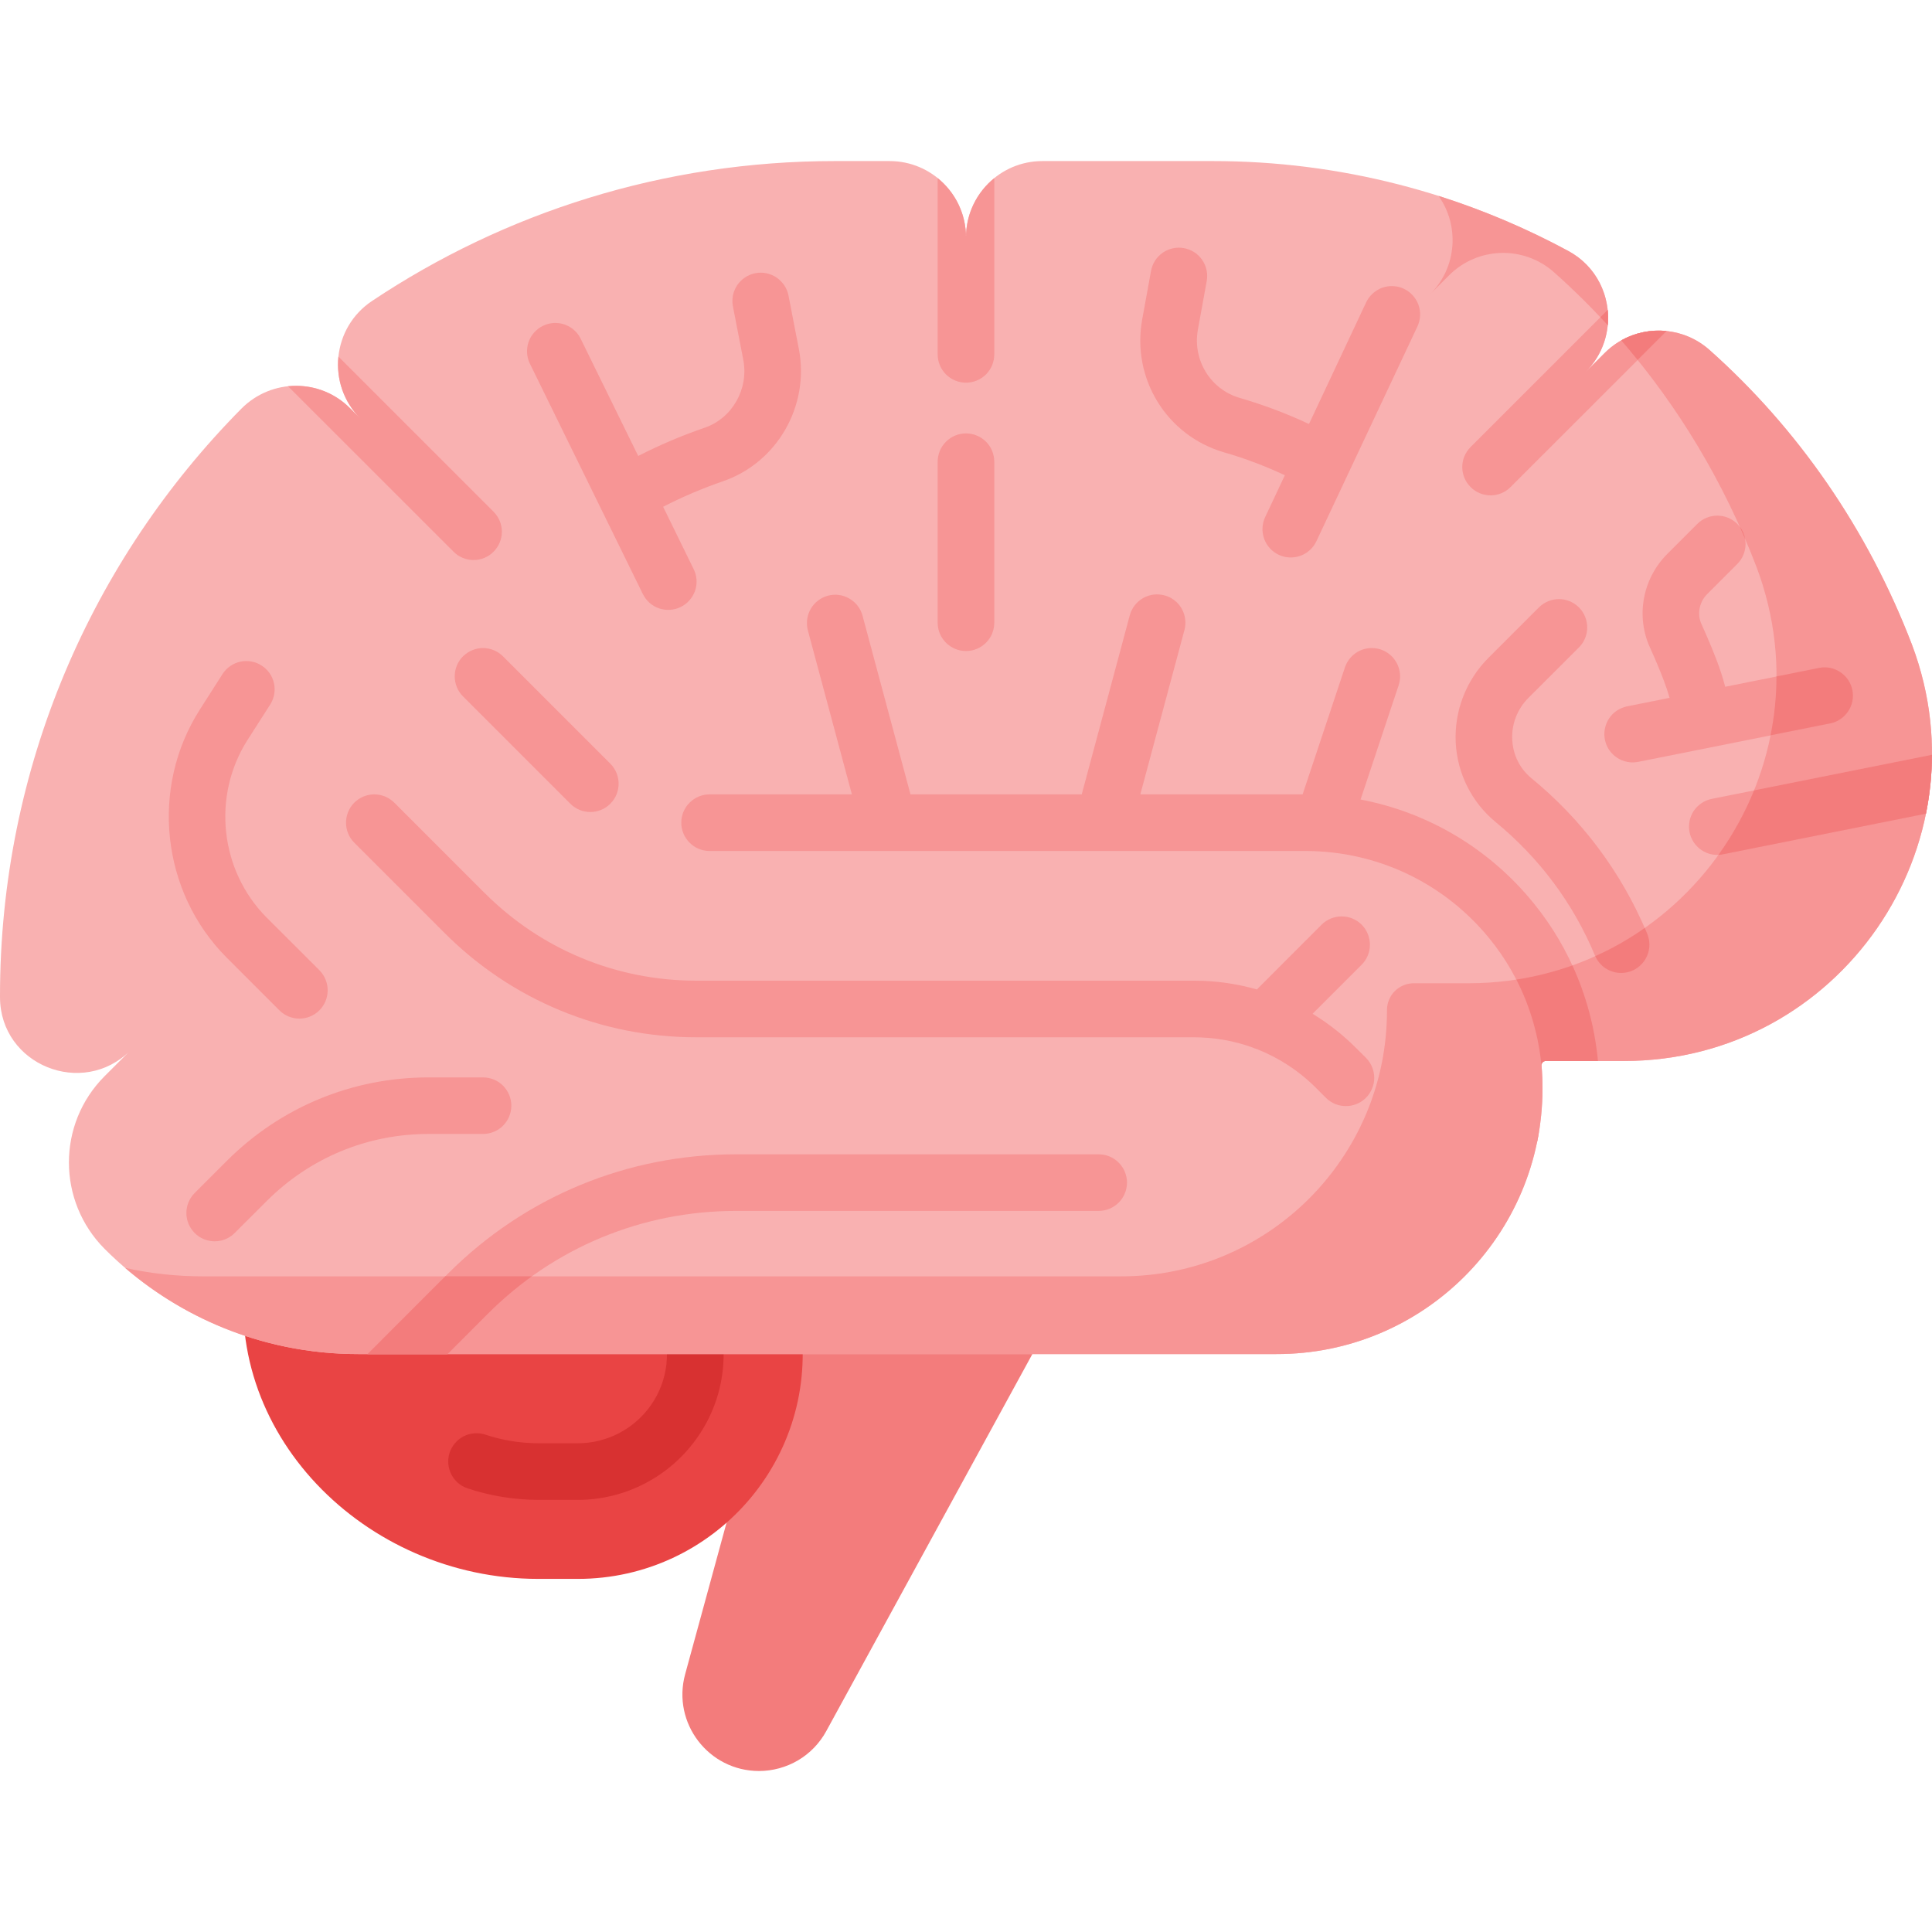
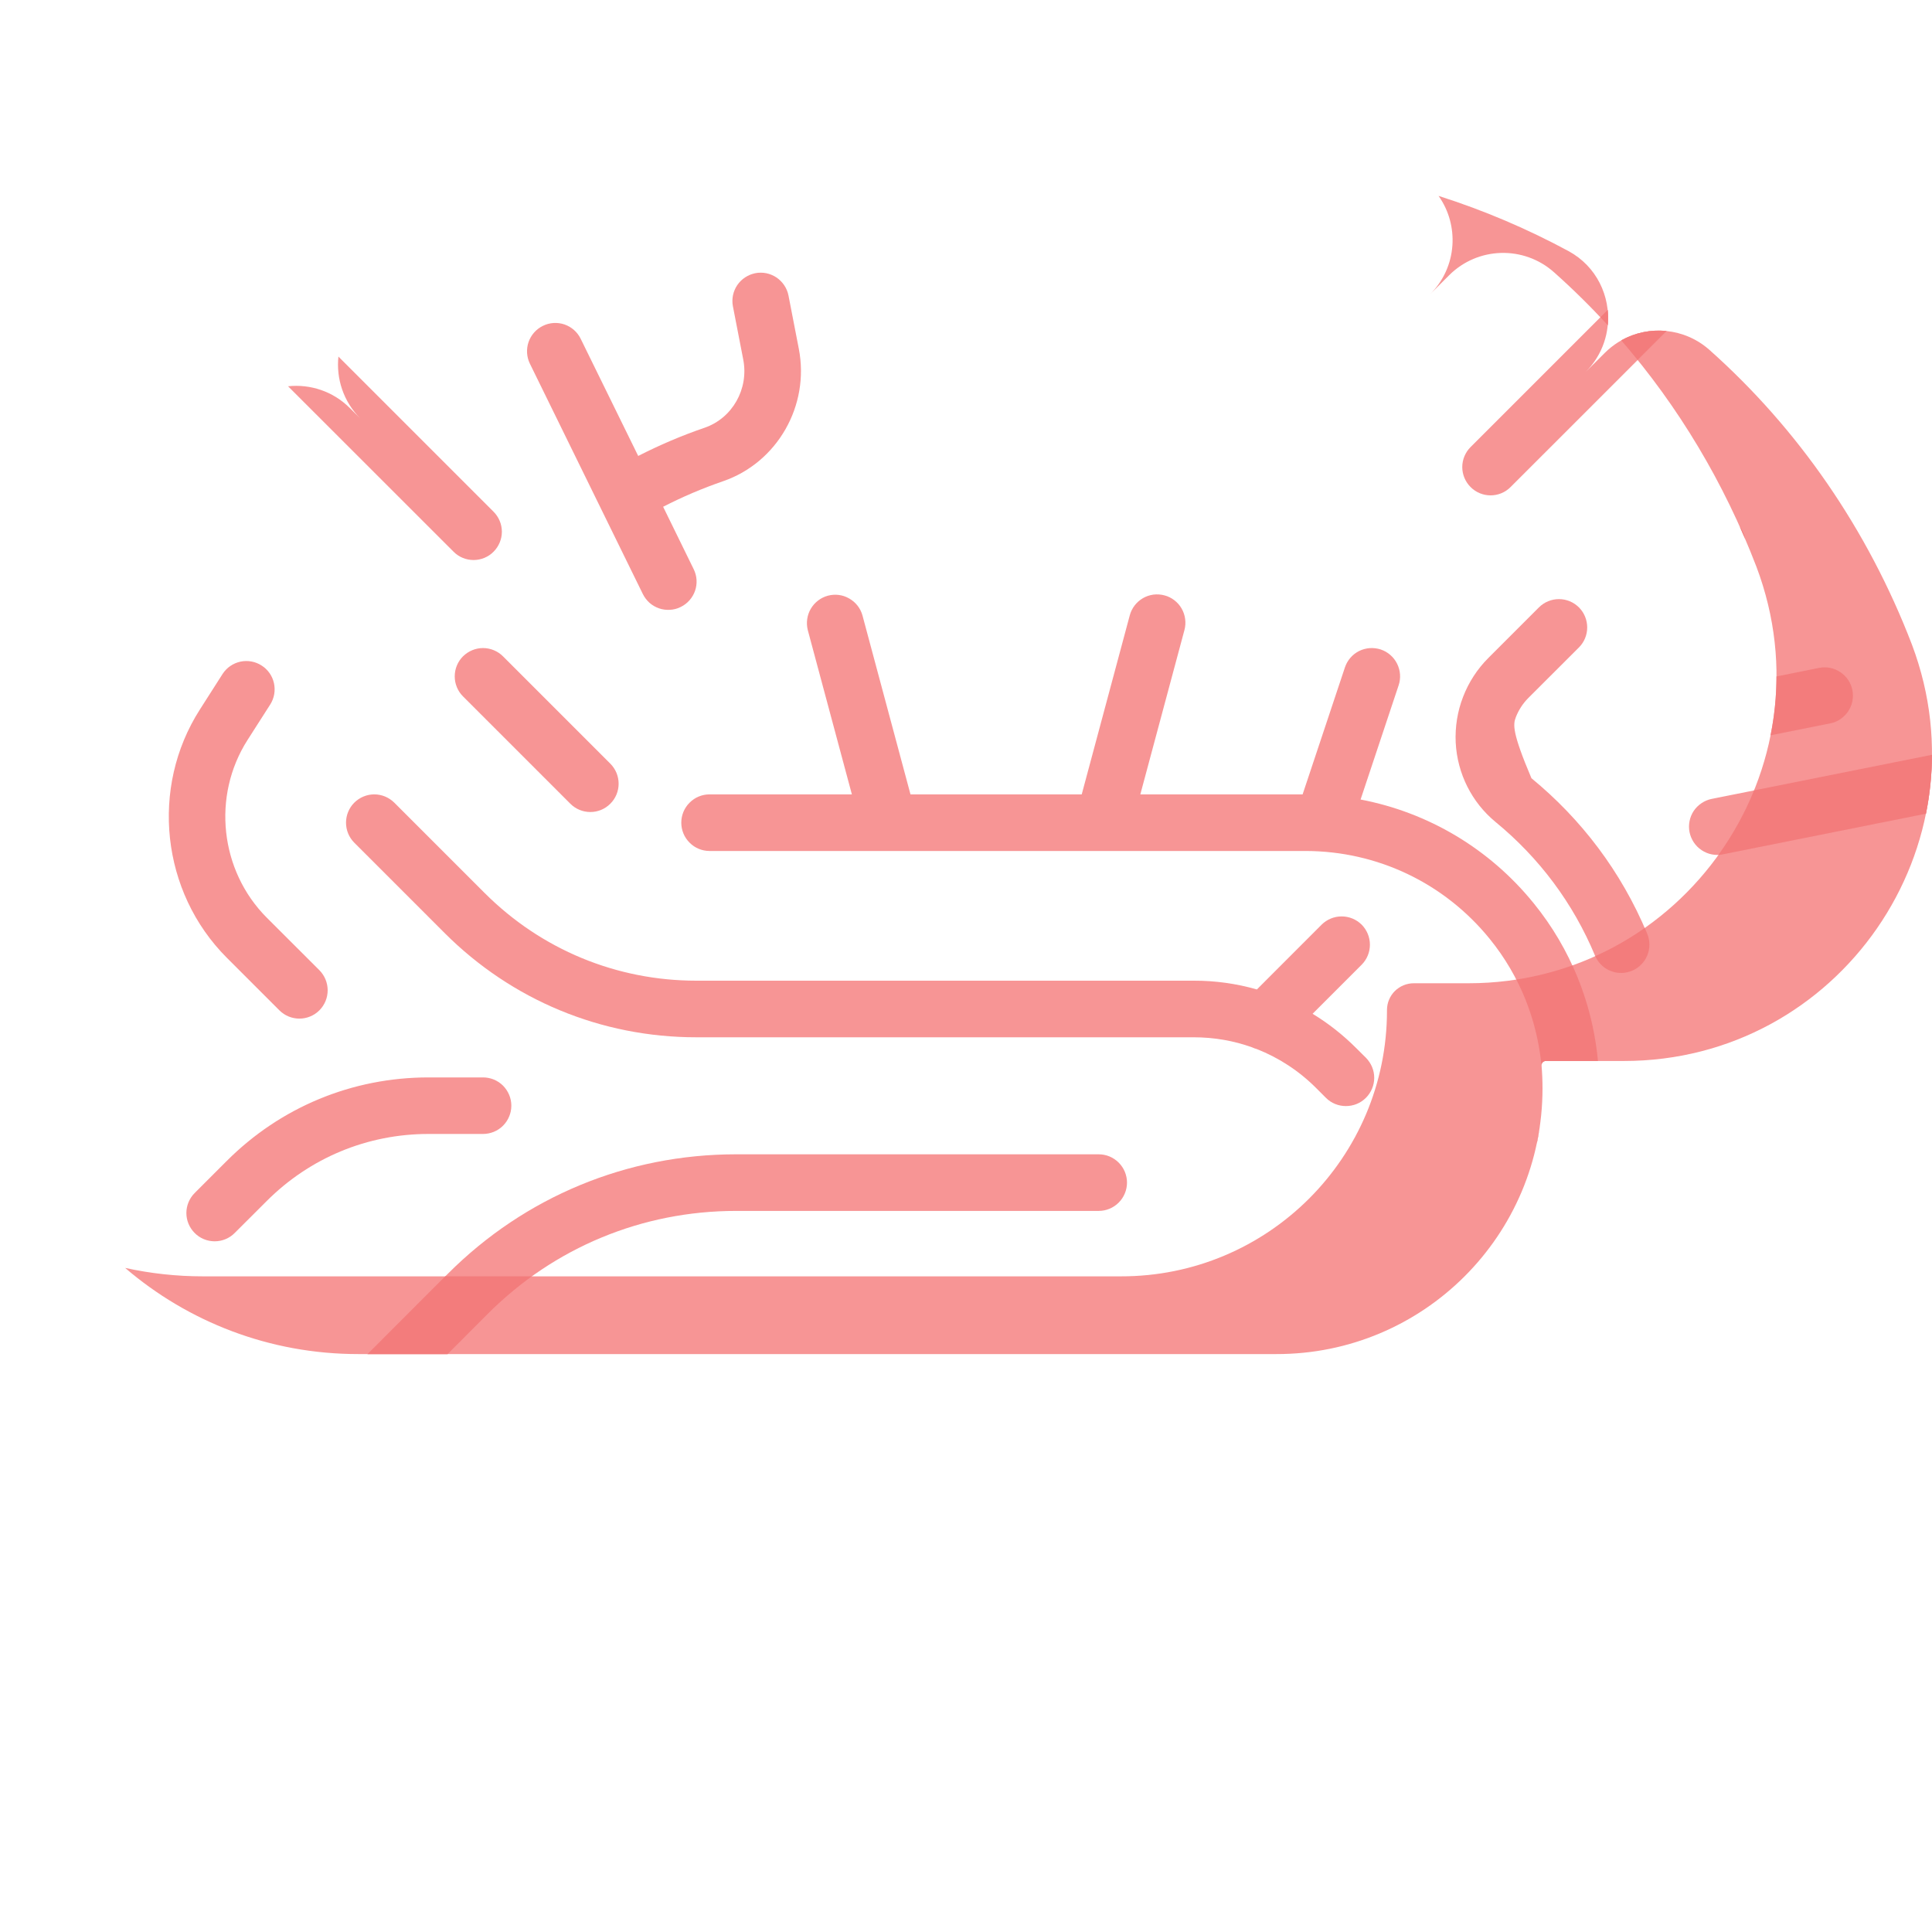
<svg xmlns="http://www.w3.org/2000/svg" width="30" height="30" viewBox="0 0 30 30" fill="none">
-   <path d="M16.247 20.63L12.83 26.881C12.728 27.068 12.577 27.225 12.393 27.334C12.209 27.442 12 27.5 11.786 27.5C11.002 27.5 10.432 26.754 10.639 25.997L12.288 19.961L16.247 20.63Z" fill="#F37C7C" />
-   <path d="M12.424 20.485C12.749 22.653 11.079 24.517 8.973 24.517H8.358C5.664 24.517 3.385 22.234 3.831 19.592L12.424 20.485Z" fill="#E94444" />
-   <path d="M8.973 23.29H8.358C7.982 23.289 7.61 23.228 7.254 23.109C7.145 23.071 7.056 22.992 7.005 22.888C6.954 22.785 6.946 22.665 6.982 22.556C7.019 22.447 7.097 22.356 7.199 22.303C7.302 22.251 7.421 22.241 7.531 22.275C7.798 22.365 8.077 22.41 8.358 22.411H8.973C9.425 22.411 9.85 22.189 10.11 21.816C10.374 21.438 10.429 20.957 10.261 20.499C10.221 20.39 10.227 20.269 10.276 20.164C10.325 20.059 10.414 19.977 10.523 19.937C10.632 19.897 10.752 19.902 10.858 19.95C10.963 19.999 11.045 20.087 11.086 20.196C11.354 20.928 11.261 21.702 10.83 22.319C10.406 22.927 9.712 23.29 8.973 23.29Z" fill="#D83131" />
-   <path d="M19.817 21.026H5.562C4.025 21.026 2.633 20.402 1.626 19.394C0.886 18.652 0.884 17.451 1.625 16.71L2.117 16.218L2.025 16.311C1.283 17.053 0.005 16.537 5.85937e-05 15.489L0 15.464C0 11.909 1.431 8.688 3.748 6.346C4.213 5.877 4.968 5.871 5.435 6.338L5.596 6.499C5.067 5.97 5.154 5.089 5.776 4.674L5.776 4.674C7.833 3.301 10.305 2.501 12.963 2.501H13.814C14.469 2.501 15 3.032 15 3.687C15 3.032 15.531 2.501 16.186 2.501H18.834C20.807 2.501 22.696 3 24.356 3.899C25.05 4.275 25.18 5.218 24.622 5.776L24.917 5.481C25.361 5.037 26.075 5.017 26.545 5.434C27.919 6.657 29.002 8.218 29.688 10.008C30.867 13.134 28.557 16.475 25.215 16.475H24.001C23.963 16.475 23.933 16.508 23.937 16.546C23.947 16.663 23.952 16.781 23.952 16.9C23.952 19.182 22.1 21.031 19.817 21.026Z" fill="#F9B1B1" />
  <path d="M22.207 4.569L22.502 4.274C22.947 3.83 23.661 3.81 24.13 4.227C24.422 4.487 24.701 4.762 24.965 5.05C25.007 4.6 24.794 4.137 24.356 3.899C23.712 3.551 23.036 3.264 22.338 3.042C22.659 3.493 22.633 4.143 22.207 4.569ZM29.688 10.008C29.001 8.218 27.919 6.657 26.545 5.434C26.158 5.09 25.606 5.043 25.175 5.286C26.059 6.306 26.772 7.492 27.274 8.801C28.453 11.927 26.142 15.268 22.801 15.268H21.953C21.843 15.268 21.737 15.312 21.659 15.389C21.581 15.467 21.537 15.573 21.537 15.683V15.693C21.537 17.975 19.685 19.824 17.403 19.819H3.148C2.743 19.819 2.339 19.775 1.943 19.688C2.916 20.522 4.18 21.026 5.562 21.026H19.817C22.1 21.031 23.952 19.182 23.952 16.9C23.952 16.781 23.947 16.663 23.937 16.546C23.936 16.537 23.937 16.528 23.94 16.519C23.943 16.511 23.947 16.503 23.953 16.496C23.959 16.49 23.967 16.484 23.975 16.481C23.983 16.477 23.992 16.475 24.001 16.475H25.215C28.557 16.475 30.867 13.134 29.688 10.008Z" fill="#F79595" />
  <path d="M4.473 5.998L7.043 8.567C7.125 8.65 7.237 8.696 7.353 8.696C7.47 8.696 7.582 8.65 7.664 8.567C7.746 8.485 7.793 8.373 7.793 8.256C7.793 8.14 7.746 8.028 7.664 7.946L5.255 5.537C5.219 5.877 5.33 6.233 5.596 6.499L5.434 6.338C5.171 6.074 4.816 5.962 4.473 5.998ZM17.06 18.803C17.177 18.803 17.288 18.757 17.371 18.674C17.453 18.592 17.5 18.48 17.5 18.363C17.5 18.247 17.453 18.135 17.371 18.053C17.288 17.97 17.177 17.924 17.06 17.924H11.429C9.74 17.924 8.151 18.582 6.956 19.777L5.707 21.026H6.95L7.577 20.398C8.606 19.37 9.974 18.803 11.429 18.803H17.06ZM12.404 5.416L12.243 4.586C12.22 4.472 12.152 4.373 12.056 4.308C11.96 4.244 11.842 4.22 11.729 4.242C11.615 4.265 11.514 4.331 11.449 4.426C11.384 4.522 11.359 4.639 11.38 4.753L11.541 5.583C11.63 6.039 11.372 6.494 10.941 6.642C10.587 6.763 10.243 6.91 9.91 7.08L9.017 5.261C8.966 5.156 8.875 5.076 8.765 5.038C8.655 5.001 8.534 5.008 8.43 5.06C8.325 5.111 8.245 5.202 8.207 5.312C8.17 5.422 8.177 5.543 8.228 5.647L9.982 9.224C10.008 9.276 10.043 9.322 10.086 9.361C10.13 9.399 10.18 9.428 10.235 9.447C10.289 9.465 10.347 9.473 10.405 9.469C10.462 9.466 10.519 9.451 10.57 9.425C10.675 9.374 10.755 9.283 10.793 9.173C10.831 9.063 10.823 8.942 10.771 8.837L10.297 7.869C10.597 7.715 10.907 7.583 11.226 7.473C12.069 7.184 12.576 6.299 12.404 5.416ZM4.144 14.251C3.414 13.521 3.288 12.36 3.844 11.49L4.197 10.938C4.259 10.84 4.279 10.721 4.254 10.608C4.229 10.495 4.16 10.396 4.062 10.334C3.964 10.271 3.846 10.25 3.733 10.274C3.619 10.299 3.52 10.367 3.457 10.464L3.104 11.017C2.327 12.231 2.503 13.853 3.522 14.872L4.338 15.688C4.424 15.774 4.537 15.817 4.649 15.817C4.761 15.817 4.874 15.774 4.96 15.688C5.042 15.605 5.088 15.494 5.088 15.377C5.088 15.261 5.042 15.149 4.96 15.066L4.144 14.251ZM24.813 16.475C24.729 15.584 24.39 14.734 23.817 14.028C23.129 13.178 22.177 12.615 21.127 12.415L21.718 10.641C21.755 10.531 21.746 10.41 21.694 10.306C21.642 10.201 21.55 10.122 21.44 10.085C21.329 10.049 21.209 10.057 21.104 10.109C21 10.161 20.921 10.253 20.884 10.363L20.227 12.335H17.707L18.392 9.783C18.407 9.727 18.411 9.669 18.403 9.612C18.396 9.555 18.377 9.499 18.348 9.449C18.32 9.399 18.281 9.356 18.235 9.32C18.189 9.285 18.137 9.259 18.082 9.245C18.026 9.23 17.968 9.226 17.91 9.233C17.853 9.241 17.798 9.259 17.748 9.288C17.698 9.317 17.654 9.356 17.619 9.401C17.584 9.447 17.558 9.499 17.543 9.555L16.797 12.335H14.138L13.392 9.555C13.361 9.444 13.287 9.35 13.186 9.293C13.086 9.235 12.967 9.22 12.855 9.25C12.744 9.28 12.649 9.353 12.59 9.453C12.532 9.552 12.515 9.671 12.543 9.783L13.228 12.335H11.018C10.902 12.335 10.79 12.381 10.708 12.464C10.625 12.546 10.579 12.658 10.579 12.774C10.579 12.891 10.625 13.003 10.708 13.085C10.79 13.168 10.902 13.214 11.018 13.214H20.269C21.386 13.214 22.43 13.712 23.134 14.581C23.603 15.159 23.878 15.858 23.94 16.591C23.939 16.576 23.938 16.561 23.936 16.546C23.936 16.537 23.937 16.528 23.939 16.519C23.942 16.511 23.947 16.503 23.953 16.496C23.959 16.489 23.966 16.484 23.975 16.481C23.983 16.477 23.992 16.475 24.001 16.475L24.813 16.475Z" fill="#F79595" />
-   <path d="M21.056 16.272C20.853 16.069 20.627 15.891 20.382 15.742L21.144 14.98C21.226 14.897 21.272 14.786 21.272 14.669C21.272 14.553 21.226 14.441 21.144 14.358C21.061 14.276 20.95 14.23 20.833 14.23C20.716 14.23 20.605 14.276 20.522 14.358L19.517 15.364C19.198 15.273 18.868 15.227 18.536 15.228H10.813C9.571 15.228 8.403 14.744 7.524 13.865L6.123 12.464C6.04 12.382 5.929 12.335 5.812 12.335C5.695 12.335 5.584 12.382 5.501 12.464C5.419 12.546 5.373 12.658 5.373 12.775C5.373 12.891 5.419 13.003 5.501 13.085L6.903 14.487C7.947 15.531 9.336 16.107 10.813 16.107H18.536C18.851 16.107 19.157 16.16 19.445 16.264C19.468 16.275 19.492 16.284 19.516 16.29C19.856 16.424 20.169 16.627 20.435 16.893L20.589 17.047C20.674 17.133 20.787 17.175 20.899 17.175C21.012 17.175 21.124 17.133 21.21 17.047C21.292 16.964 21.339 16.853 21.339 16.736C21.339 16.619 21.292 16.508 21.21 16.425L21.056 16.272ZM23.917 17.441C23.904 17.532 23.888 17.622 23.869 17.712C23.866 17.729 23.863 17.746 23.861 17.763C23.884 17.657 23.902 17.549 23.917 17.441ZM7.189 10.192C7.107 10.274 7.061 10.386 7.061 10.503C7.061 10.619 7.107 10.731 7.189 10.813L8.856 12.48C8.942 12.566 9.054 12.609 9.167 12.609C9.279 12.609 9.392 12.566 9.477 12.48C9.56 12.398 9.606 12.286 9.606 12.169C9.606 12.053 9.56 11.941 9.477 11.858L7.811 10.192C7.729 10.11 7.617 10.063 7.5 10.063C7.384 10.063 7.272 10.11 7.189 10.192ZM25.578 14.5C25.171 13.524 24.547 12.714 23.78 12.084C23.599 11.935 23.494 11.723 23.482 11.486C23.476 11.367 23.495 11.248 23.538 11.136C23.581 11.025 23.647 10.924 23.731 10.839L24.518 10.053C24.6 9.971 24.646 9.859 24.646 9.743C24.646 9.626 24.6 9.514 24.518 9.432C24.435 9.349 24.323 9.303 24.207 9.303C24.09 9.303 23.979 9.349 23.896 9.432L23.11 10.218C22.939 10.389 22.806 10.594 22.719 10.82C22.631 11.046 22.593 11.287 22.604 11.529C22.628 12.01 22.853 12.459 23.222 12.763C23.902 13.321 24.428 14.025 24.767 14.838C24.8 14.918 24.857 14.987 24.929 15.035C25.001 15.083 25.086 15.109 25.173 15.109C25.245 15.109 25.316 15.091 25.38 15.057C25.444 15.023 25.498 14.973 25.538 14.913C25.578 14.853 25.603 14.783 25.61 14.711C25.617 14.639 25.606 14.567 25.578 14.5ZM3.023 18.525C2.941 18.607 2.894 18.719 2.894 18.836C2.894 18.952 2.941 19.064 3.023 19.146C3.105 19.229 3.217 19.275 3.334 19.275C3.45 19.275 3.562 19.229 3.644 19.146L4.142 18.649C4.813 17.978 5.705 17.608 6.654 17.608H7.5C7.617 17.608 7.729 17.562 7.811 17.48C7.893 17.397 7.94 17.286 7.94 17.169C7.94 17.052 7.893 16.941 7.811 16.858C7.729 16.776 7.617 16.73 7.5 16.73H6.654C5.47 16.73 4.357 17.191 3.521 18.027L3.023 18.525ZM22.835 7.563C22.921 7.649 23.033 7.692 23.146 7.692C23.258 7.692 23.371 7.649 23.456 7.563L25.879 5.141C25.535 5.105 25.179 5.219 24.917 5.482L24.622 5.776C24.889 5.509 24.999 5.153 24.964 4.813L22.835 6.942C22.753 7.024 22.706 7.136 22.706 7.253C22.706 7.369 22.753 7.481 22.835 7.563ZM30 11.721L26.58 12.405C26.523 12.416 26.47 12.439 26.422 12.471C26.374 12.503 26.332 12.544 26.3 12.592C26.268 12.64 26.246 12.694 26.235 12.751C26.224 12.807 26.224 12.866 26.235 12.922C26.247 12.979 26.269 13.032 26.301 13.08C26.333 13.128 26.374 13.169 26.422 13.201C26.47 13.233 26.524 13.256 26.581 13.267C26.637 13.278 26.696 13.278 26.752 13.267L29.906 12.636C29.967 12.335 29.998 12.028 30 11.721Z" fill="#F79595" />
-   <path d="M26.977 8.757C27.059 8.675 27.105 8.563 27.105 8.446C27.105 8.33 27.059 8.218 26.977 8.136C26.936 8.095 26.888 8.062 26.834 8.04C26.781 8.018 26.724 8.007 26.666 8.007C26.608 8.007 26.551 8.018 26.498 8.04C26.445 8.062 26.396 8.095 26.355 8.136L25.889 8.602C25.505 8.986 25.398 9.571 25.622 10.058C25.699 10.228 25.772 10.4 25.838 10.574C25.871 10.66 25.9 10.748 25.925 10.836L25.265 10.968C25.209 10.98 25.155 11.002 25.107 11.034C25.059 11.066 25.018 11.107 24.986 11.155C24.954 11.204 24.932 11.257 24.921 11.314C24.909 11.371 24.909 11.429 24.921 11.486C24.932 11.542 24.954 11.596 24.986 11.644C25.019 11.692 25.06 11.733 25.108 11.765C25.156 11.797 25.21 11.819 25.266 11.83C25.323 11.842 25.381 11.841 25.438 11.83L26.536 11.611H26.536L28.419 11.234C28.533 11.211 28.634 11.144 28.698 11.047C28.763 10.95 28.787 10.831 28.764 10.717C28.741 10.603 28.674 10.502 28.576 10.437C28.48 10.373 28.361 10.349 28.247 10.372L26.789 10.664C26.753 10.528 26.71 10.393 26.66 10.262C26.586 10.069 26.506 9.88 26.421 9.692C26.349 9.537 26.385 9.349 26.51 9.224L26.977 8.757ZM15.439 2.766C15.171 2.983 15 3.315 15 3.687C15 3.315 14.829 2.983 14.56 2.766V5.503C14.56 5.619 14.607 5.731 14.689 5.814C14.772 5.896 14.883 5.942 15 5.942C15.116 5.942 15.228 5.896 15.311 5.814C15.393 5.731 15.439 5.619 15.439 5.503V2.766ZM15 6.73C14.883 6.73 14.772 6.776 14.689 6.859C14.607 6.941 14.56 7.053 14.56 7.17V9.669C14.56 9.786 14.607 9.898 14.689 9.98C14.772 10.063 14.883 10.109 15 10.109C15.116 10.109 15.228 10.063 15.311 9.98C15.393 9.898 15.439 9.786 15.439 9.669V7.17C15.439 7.053 15.393 6.941 15.311 6.859C15.228 6.776 15.116 6.73 15 6.73ZM18.738 4.364C18.759 4.249 18.733 4.131 18.667 4.035C18.601 3.939 18.499 3.874 18.384 3.853C18.269 3.832 18.151 3.858 18.055 3.924C17.959 3.99 17.894 4.092 17.873 4.207L17.736 4.96C17.569 5.879 18.117 6.767 19.01 7.025C19.333 7.118 19.648 7.237 19.951 7.38L19.646 8.028C19.621 8.081 19.607 8.137 19.604 8.195C19.601 8.253 19.61 8.311 19.629 8.365C19.649 8.42 19.679 8.47 19.718 8.513C19.757 8.556 19.804 8.59 19.856 8.615C19.908 8.64 19.965 8.654 20.023 8.656C20.081 8.659 20.139 8.65 20.193 8.63C20.247 8.611 20.297 8.58 20.34 8.541C20.383 8.502 20.417 8.455 20.442 8.402L22.009 5.071C22.034 5.018 22.048 4.962 22.051 4.904C22.054 4.846 22.045 4.788 22.026 4.734C22.006 4.679 21.976 4.629 21.937 4.586C21.898 4.543 21.852 4.509 21.799 4.484C21.747 4.459 21.69 4.445 21.632 4.443C21.574 4.44 21.517 4.449 21.462 4.468C21.408 4.488 21.358 4.519 21.315 4.558C21.272 4.597 21.238 4.644 21.213 4.696L20.326 6.584C19.98 6.422 19.621 6.287 19.254 6.18C18.796 6.048 18.515 5.591 18.601 5.117L18.738 4.364Z" fill="#F79595" />
+   <path d="M21.056 16.272C20.853 16.069 20.627 15.891 20.382 15.742L21.144 14.98C21.226 14.897 21.272 14.786 21.272 14.669C21.272 14.553 21.226 14.441 21.144 14.358C21.061 14.276 20.95 14.23 20.833 14.23C20.716 14.23 20.605 14.276 20.522 14.358L19.517 15.364C19.198 15.273 18.868 15.227 18.536 15.228H10.813C9.571 15.228 8.403 14.744 7.524 13.865L6.123 12.464C6.04 12.382 5.929 12.335 5.812 12.335C5.695 12.335 5.584 12.382 5.501 12.464C5.419 12.546 5.373 12.658 5.373 12.775C5.373 12.891 5.419 13.003 5.501 13.085L6.903 14.487C7.947 15.531 9.336 16.107 10.813 16.107H18.536C18.851 16.107 19.157 16.16 19.445 16.264C19.468 16.275 19.492 16.284 19.516 16.29C19.856 16.424 20.169 16.627 20.435 16.893L20.589 17.047C20.674 17.133 20.787 17.175 20.899 17.175C21.012 17.175 21.124 17.133 21.21 17.047C21.292 16.964 21.339 16.853 21.339 16.736C21.339 16.619 21.292 16.508 21.21 16.425L21.056 16.272ZM23.917 17.441C23.904 17.532 23.888 17.622 23.869 17.712C23.866 17.729 23.863 17.746 23.861 17.763C23.884 17.657 23.902 17.549 23.917 17.441ZM7.189 10.192C7.107 10.274 7.061 10.386 7.061 10.503C7.061 10.619 7.107 10.731 7.189 10.813L8.856 12.48C8.942 12.566 9.054 12.609 9.167 12.609C9.279 12.609 9.392 12.566 9.477 12.48C9.56 12.398 9.606 12.286 9.606 12.169C9.606 12.053 9.56 11.941 9.477 11.858L7.811 10.192C7.729 10.11 7.617 10.063 7.5 10.063C7.384 10.063 7.272 10.11 7.189 10.192ZM25.578 14.5C25.171 13.524 24.547 12.714 23.78 12.084C23.476 11.367 23.495 11.248 23.538 11.136C23.581 11.025 23.647 10.924 23.731 10.839L24.518 10.053C24.6 9.971 24.646 9.859 24.646 9.743C24.646 9.626 24.6 9.514 24.518 9.432C24.435 9.349 24.323 9.303 24.207 9.303C24.09 9.303 23.979 9.349 23.896 9.432L23.11 10.218C22.939 10.389 22.806 10.594 22.719 10.82C22.631 11.046 22.593 11.287 22.604 11.529C22.628 12.01 22.853 12.459 23.222 12.763C23.902 13.321 24.428 14.025 24.767 14.838C24.8 14.918 24.857 14.987 24.929 15.035C25.001 15.083 25.086 15.109 25.173 15.109C25.245 15.109 25.316 15.091 25.38 15.057C25.444 15.023 25.498 14.973 25.538 14.913C25.578 14.853 25.603 14.783 25.61 14.711C25.617 14.639 25.606 14.567 25.578 14.5ZM3.023 18.525C2.941 18.607 2.894 18.719 2.894 18.836C2.894 18.952 2.941 19.064 3.023 19.146C3.105 19.229 3.217 19.275 3.334 19.275C3.45 19.275 3.562 19.229 3.644 19.146L4.142 18.649C4.813 17.978 5.705 17.608 6.654 17.608H7.5C7.617 17.608 7.729 17.562 7.811 17.48C7.893 17.397 7.94 17.286 7.94 17.169C7.94 17.052 7.893 16.941 7.811 16.858C7.729 16.776 7.617 16.73 7.5 16.73H6.654C5.47 16.73 4.357 17.191 3.521 18.027L3.023 18.525ZM22.835 7.563C22.921 7.649 23.033 7.692 23.146 7.692C23.258 7.692 23.371 7.649 23.456 7.563L25.879 5.141C25.535 5.105 25.179 5.219 24.917 5.482L24.622 5.776C24.889 5.509 24.999 5.153 24.964 4.813L22.835 6.942C22.753 7.024 22.706 7.136 22.706 7.253C22.706 7.369 22.753 7.481 22.835 7.563ZM30 11.721L26.58 12.405C26.523 12.416 26.47 12.439 26.422 12.471C26.374 12.503 26.332 12.544 26.3 12.592C26.268 12.64 26.246 12.694 26.235 12.751C26.224 12.807 26.224 12.866 26.235 12.922C26.247 12.979 26.269 13.032 26.301 13.08C26.333 13.128 26.374 13.169 26.422 13.201C26.47 13.233 26.524 13.256 26.581 13.267C26.637 13.278 26.696 13.278 26.752 13.267L29.906 12.636C29.967 12.335 29.998 12.028 30 11.721Z" fill="#F79595" />
  <path d="M27.099 8.37C27.087 8.3 27.058 8.234 27.015 8.178C27.044 8.242 27.072 8.306 27.099 8.37ZM25.175 5.285C25.261 5.385 25.346 5.487 25.429 5.59L25.879 5.14C25.635 5.114 25.389 5.165 25.175 5.285ZM24.965 5.049C24.972 4.971 24.972 4.891 24.964 4.812L24.85 4.926C24.889 4.967 24.927 5.008 24.965 5.049ZM28.764 10.716C28.741 10.602 28.674 10.501 28.576 10.437C28.48 10.372 28.361 10.348 28.247 10.371L27.585 10.504C27.585 10.811 27.554 11.117 27.493 11.418L28.419 11.233C28.476 11.222 28.529 11.2 28.577 11.167C28.625 11.135 28.666 11.094 28.698 11.046C28.73 10.998 28.753 10.944 28.764 10.887C28.775 10.831 28.775 10.773 28.764 10.716ZM30 11.72L27.237 12.273C27.093 12.627 26.907 12.963 26.684 13.274C26.707 13.273 26.73 13.271 26.752 13.266L29.906 12.635C29.967 12.334 29.998 12.028 30 11.72ZM23.917 17.44C23.904 17.531 23.888 17.621 23.869 17.711C23.866 17.728 23.863 17.745 23.861 17.762C23.884 17.656 23.902 17.549 23.917 17.44ZM25.578 14.499C25.566 14.469 25.553 14.439 25.54 14.409C25.298 14.579 25.041 14.726 24.771 14.847C24.806 14.925 24.862 14.991 24.933 15.037C25.005 15.083 25.088 15.108 25.173 15.108C25.229 15.108 25.287 15.097 25.342 15.074C25.395 15.052 25.444 15.019 25.484 14.978C25.525 14.937 25.557 14.889 25.579 14.835C25.601 14.782 25.612 14.725 25.612 14.667C25.612 14.61 25.6 14.552 25.578 14.499ZM7.577 20.398C7.789 20.187 8.017 19.993 8.259 19.818H6.914L5.707 21.026H6.95L7.577 20.398ZM24.813 16.475C24.765 15.961 24.631 15.459 24.416 14.991C24.134 15.091 23.842 15.165 23.546 15.211C23.766 15.639 23.899 16.108 23.94 16.59C23.939 16.575 23.938 16.56 23.937 16.545C23.936 16.536 23.937 16.527 23.94 16.519C23.942 16.51 23.947 16.502 23.953 16.496C23.959 16.489 23.967 16.484 23.975 16.48C23.983 16.477 23.992 16.475 24.001 16.475H24.813V16.475Z" fill="#F37C7C" />
</svg>